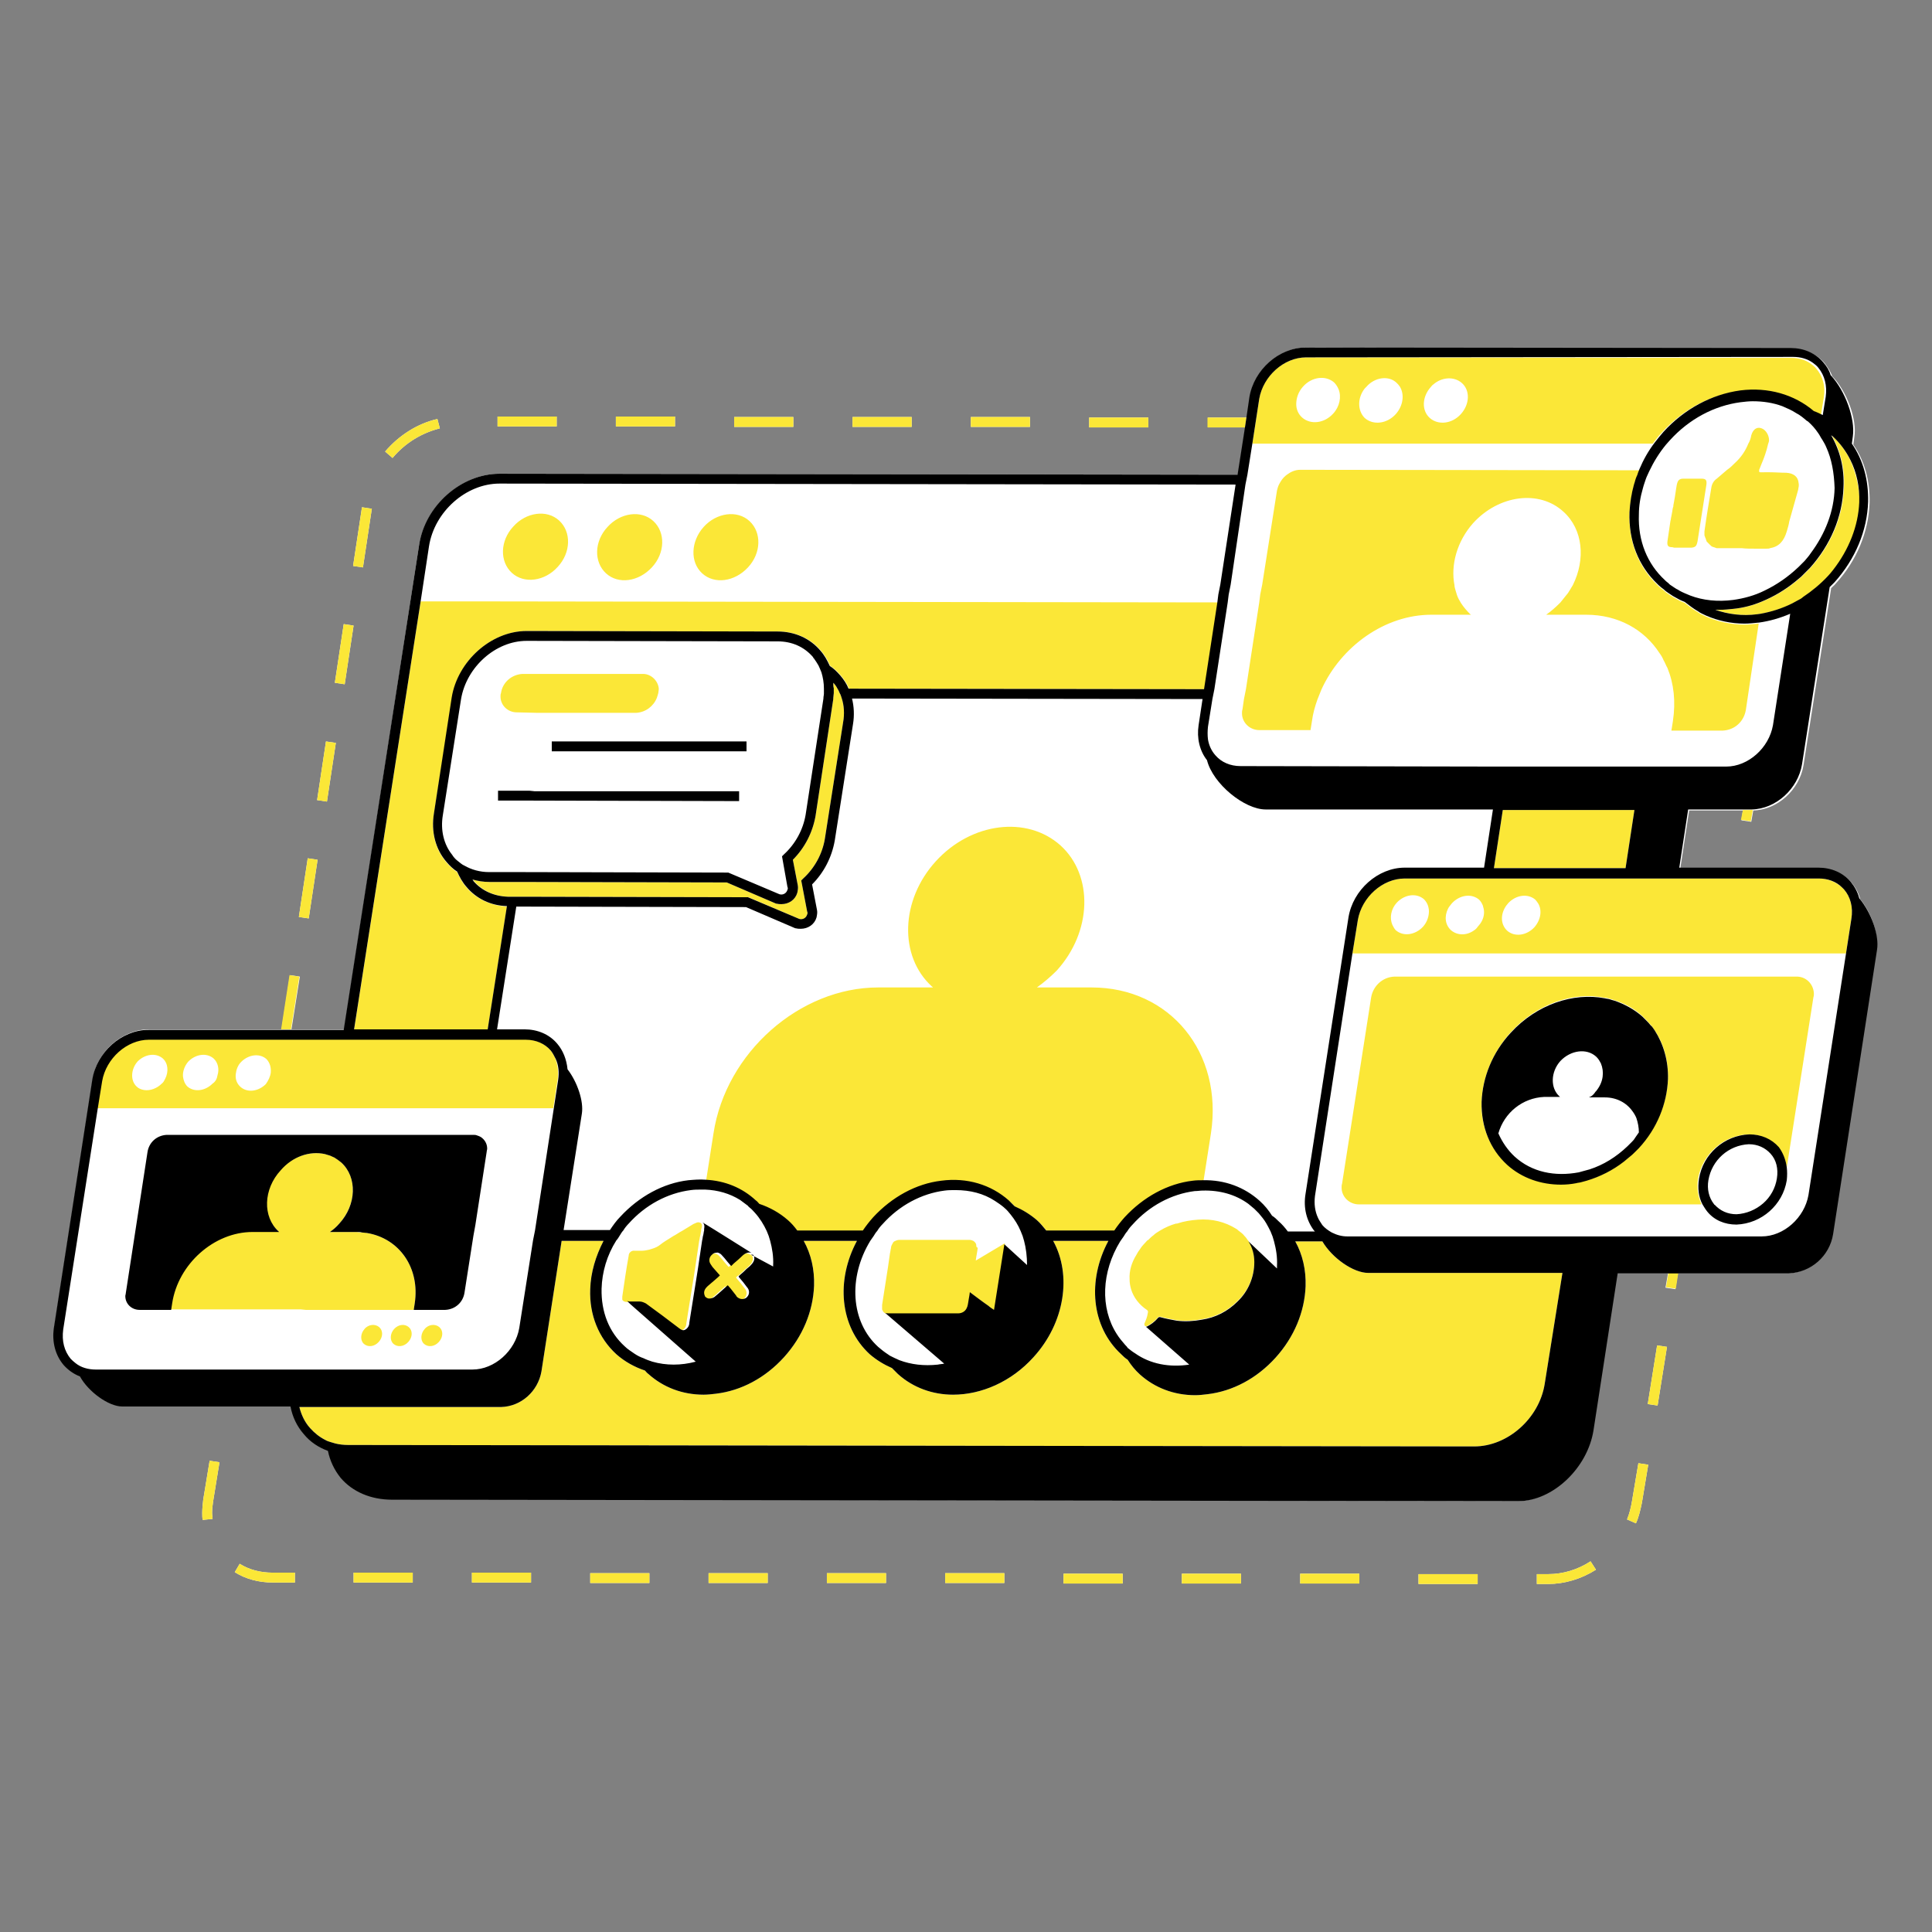
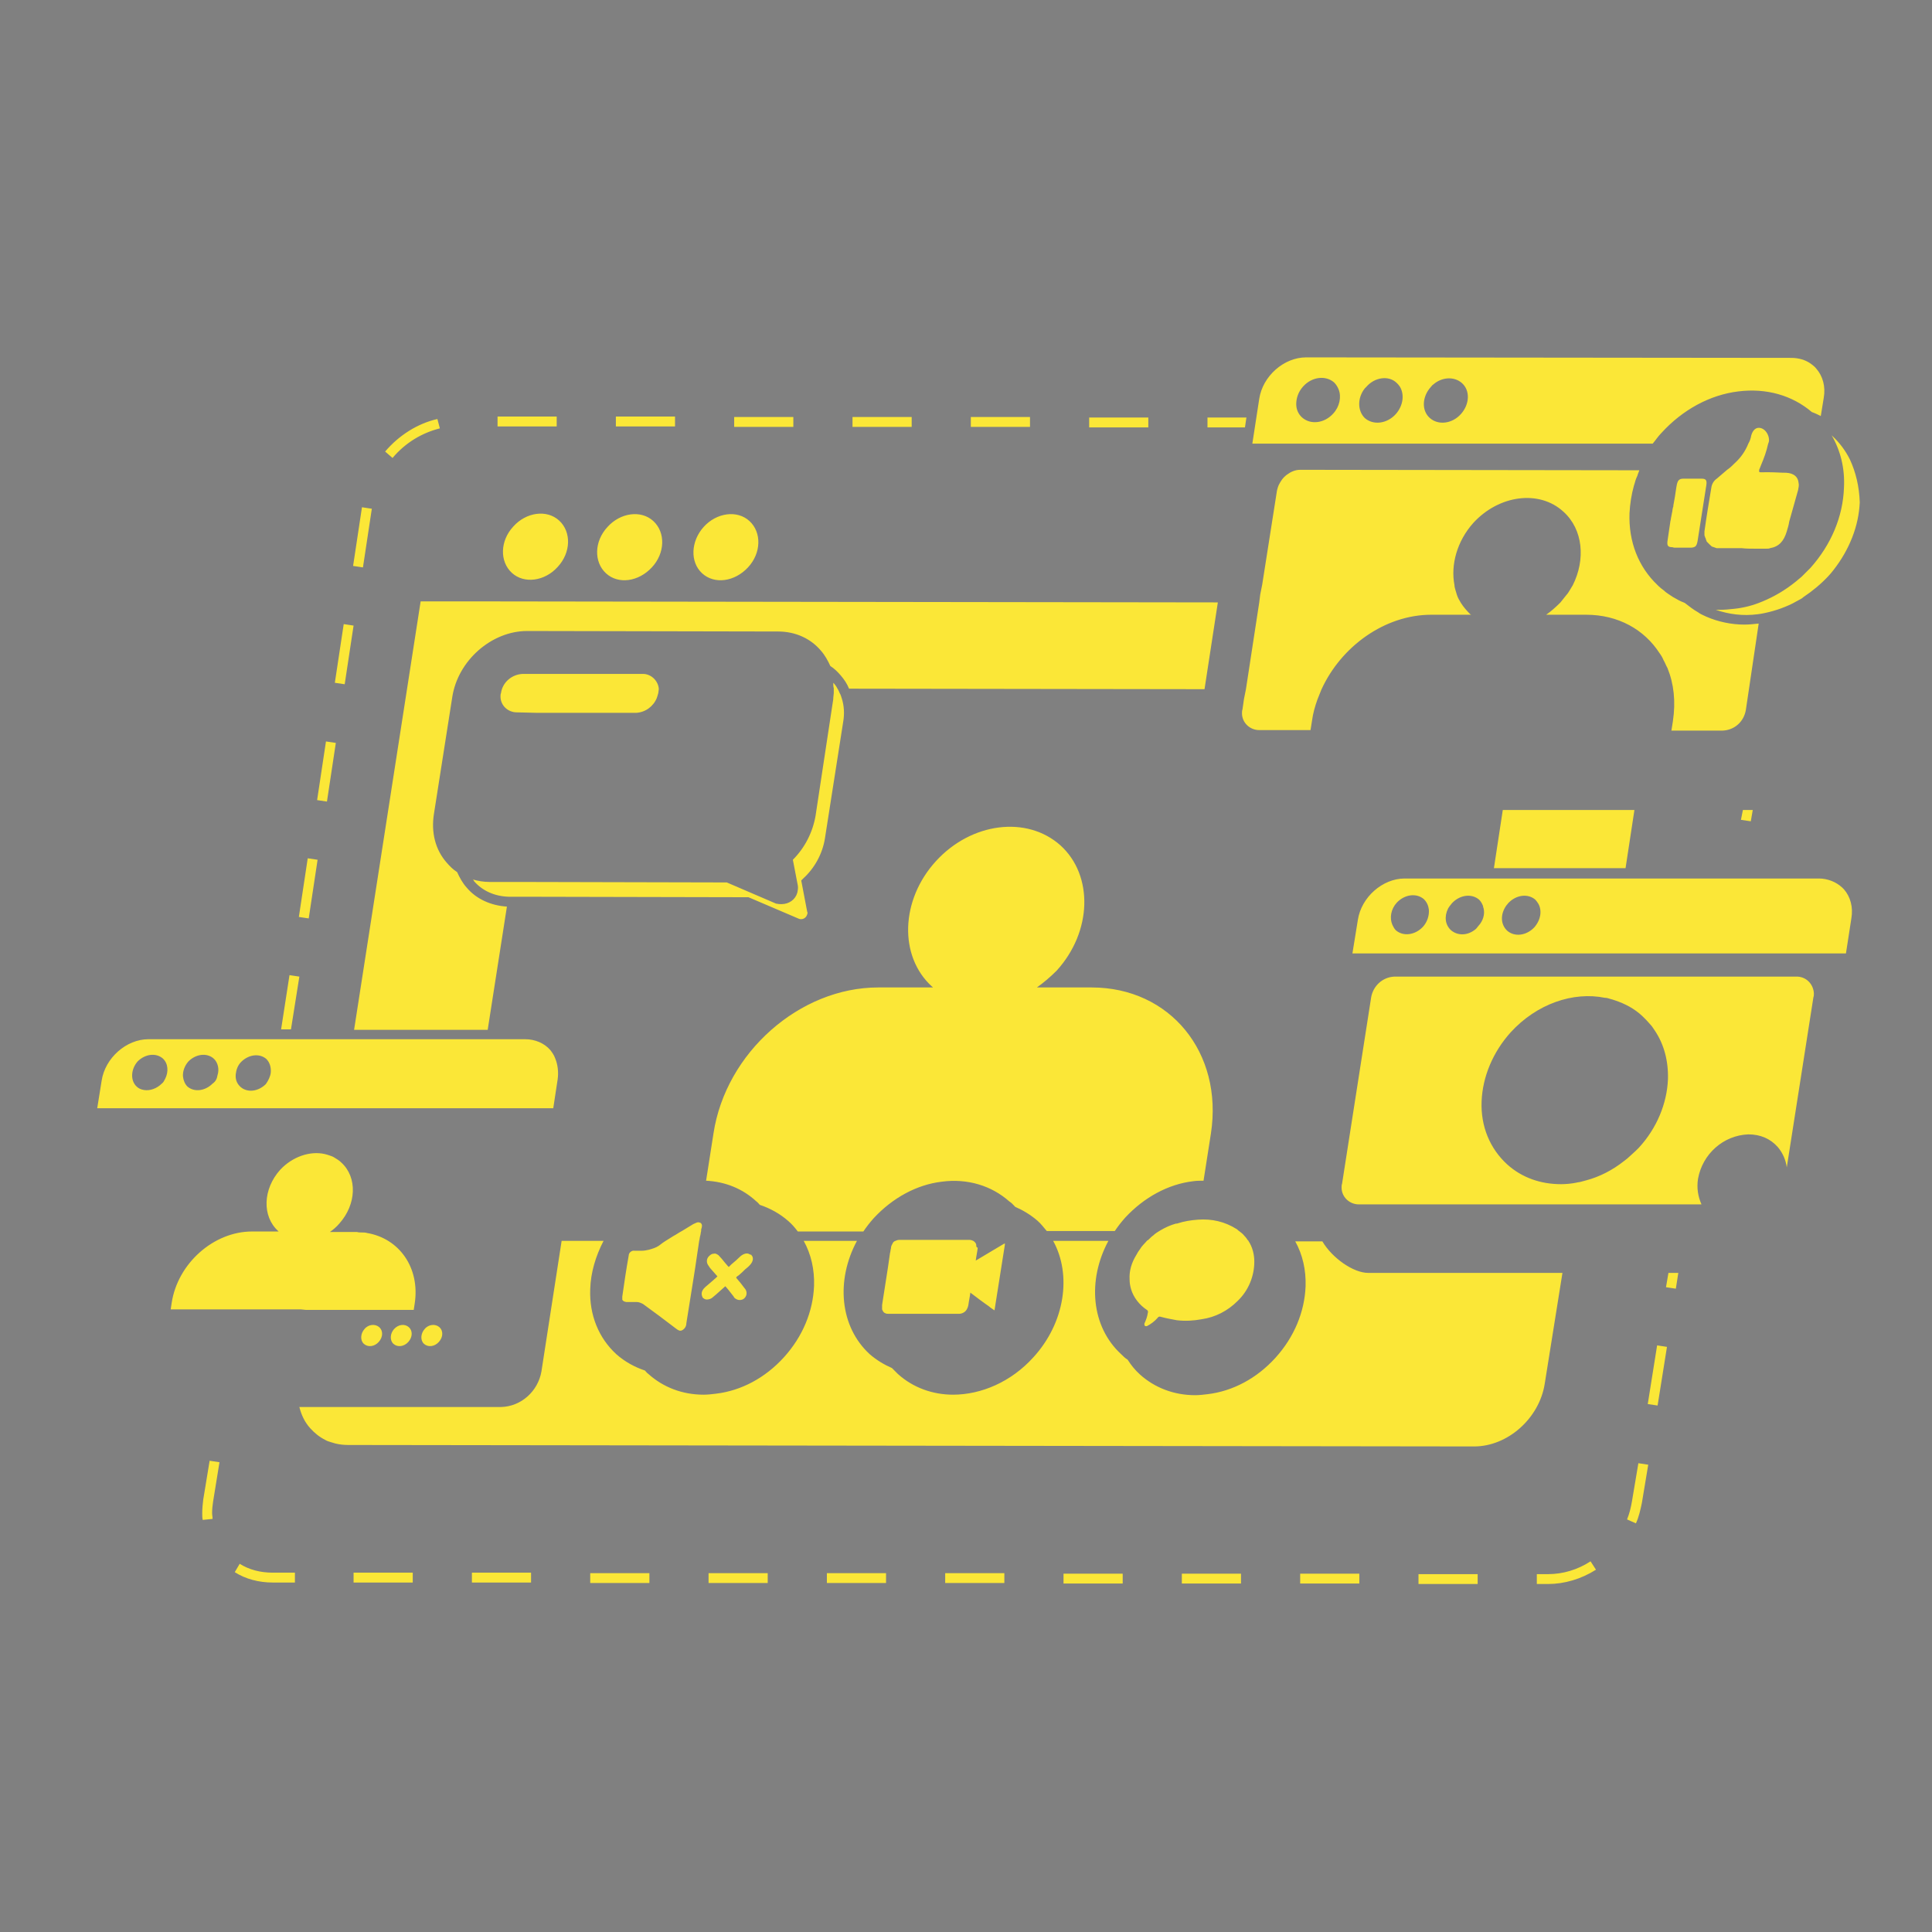
<svg xmlns="http://www.w3.org/2000/svg" width="500" zoomAndPan="magnify" viewBox="0 0 375 375" height="500" preserveAspectRatio="xMidYMid meet" version="1.2">
  <rect x="0" y="0" width="375" height="375" fill="#808080" stroke="none" />
  <defs>
    <clipPath id="02f3077566">
-       <path d="M 10.062 67.488 L 364.812 67.488 L 364.812 307.453 L 10.062 307.453 Z M 10.062 67.488 " />
-     </clipPath>
+       </clipPath>
    <clipPath id="0f570d71fb">
      <path d="M 18 69 L 361 69 L 361 307.453 L 18 307.453 Z M 18 69 " />
    </clipPath>
    <clipPath id="e0f3ca093b">
-       <path d="M 10.062 67.488 L 364.812 67.488 L 364.812 292 L 10.062 292 Z M 10.062 67.488 " />
-     </clipPath>
+       </clipPath>
  </defs>
  <g id="70a74b4c38">
    <g clip-rule="nonzero" clip-path="url(#02f3077566)">
      <path style=" stroke:none;fill-rule:nonzero;fill:#ffffff;fill-opacity:1;" d="M 108.055 82.766 L 96.574 82.766 L 96.574 80.852 L 108.055 80.852 Z M 153.988 80.945 L 142.504 80.945 L 142.504 82.859 L 153.988 82.859 Z M 65.184 144.199 L 63.27 143.914 L 61.551 155.301 L 63.461 155.586 Z M 131.023 80.852 L 119.539 80.852 L 119.539 82.766 L 131.023 82.766 Z M 68.629 121.426 L 66.715 121.137 L 64.992 132.527 L 66.906 132.812 Z M 61.645 166.879 L 59.73 166.594 L 58.008 177.98 L 59.922 178.266 Z M 176.957 80.945 L 165.473 80.945 L 165.473 82.859 L 176.957 82.859 Z M 85.375 83.148 L 84.898 81.328 C 81.07 82.191 77.434 84.488 74.754 87.645 L 76.191 88.891 C 78.68 85.922 81.93 84.008 85.375 83.148 Z M 199.922 80.945 L 188.438 80.945 L 188.438 82.859 L 199.922 82.859 Z M 222.887 81.043 L 211.406 81.043 L 211.406 82.957 L 222.887 82.957 Z M 72.172 98.746 L 70.258 98.457 L 68.535 109.848 L 70.449 110.133 Z M 183.461 307.262 L 194.945 307.262 L 194.945 305.348 L 183.461 305.348 Z M 46.523 303.531 L 45.566 305.156 C 47.672 306.496 50.258 307.168 52.938 307.168 L 57.242 307.168 L 57.242 305.254 L 52.938 305.254 C 50.543 305.254 48.344 304.68 46.523 303.531 Z M 39.445 291.09 C 39.348 291.953 39.254 292.812 39.254 293.672 C 39.254 294.152 39.254 294.629 39.348 295.012 L 41.262 294.82 C 41.262 294.438 41.168 294.055 41.168 293.672 C 41.168 292.91 41.262 292.145 41.359 291.473 L 42.602 283.816 L 40.688 283.531 Z M 319.828 272.527 L 321.738 272.812 L 323.559 261.426 L 321.645 261.137 Z M 160.496 307.262 L 171.98 307.262 L 171.98 305.348 L 160.496 305.348 Z M 68.629 307.168 L 80.113 307.168 L 80.113 305.254 L 68.629 305.254 Z M 91.598 307.168 L 103.078 307.168 L 103.078 305.254 L 91.598 305.254 Z M 114.562 307.262 L 126.047 307.262 L 126.047 305.348 L 114.562 305.348 Z M 137.531 307.262 L 149.012 307.262 L 149.012 305.348 L 137.531 305.348 Z M 252.363 307.359 L 263.844 307.359 L 263.844 305.445 L 252.363 305.445 Z M 206.43 307.359 L 217.914 307.359 L 217.914 305.445 L 206.43 305.445 Z M 229.395 307.359 L 240.879 307.359 L 240.879 305.445 L 229.395 305.445 Z M 300.496 305.539 L 298.297 305.539 L 298.297 307.453 L 300.496 307.453 C 303.652 307.453 306.906 306.496 309.777 304.68 L 308.727 303.051 C 306.238 304.68 303.367 305.539 300.496 305.539 Z M 275.328 307.453 L 286.812 307.453 L 286.812 305.539 L 275.328 305.539 Z M 316.766 291.379 C 316.574 292.527 316.285 293.77 315.809 294.918 L 317.531 295.684 C 318.105 294.438 318.391 293.098 318.68 291.762 L 319.922 284.297 L 318.008 284.008 Z M 361.07 174.535 C 360.785 173.387 360.211 172.336 359.445 171.379 C 357.914 169.559 355.617 168.602 353.129 168.602 L 326.141 168.602 L 327.863 157.309 L 338.297 157.309 L 338.008 159.223 L 339.922 159.512 L 340.305 157.309 C 344.992 157.215 349.301 153.289 350.066 148.508 L 355.426 114.152 C 355.711 113.863 356.094 113.578 356.383 113.195 C 360.402 108.793 362.695 103.242 362.887 97.598 C 362.984 93.387 361.93 89.465 359.73 86.305 L 359.922 84.871 C 360.496 81.426 358.488 75.969 355.617 73.004 C 355.328 72.145 354.754 71.281 354.18 70.516 C 352.648 68.699 350.352 67.742 347.863 67.742 L 253.512 67.453 C 248.344 67.453 243.367 71.762 242.602 77.117 L 242.027 81.043 L 234.469 81.043 L 234.469 82.957 L 241.738 82.957 L 240.305 92.145 L 96.957 91.953 C 89.586 91.953 82.602 98.172 81.359 105.73 L 66.812 199.797 L 56.574 199.797 L 58.199 189.559 L 56.285 189.273 L 54.66 199.797 L 28.918 199.797 C 23.75 199.797 18.773 204.105 18.008 209.465 L 10.543 257.691 C 10.16 260.371 10.832 262.957 12.457 264.871 C 13.32 265.922 14.371 266.594 15.617 267.07 C 17.242 270.133 21.168 272.91 23.844 272.91 L 56.477 272.91 C 56.859 274.918 57.723 276.734 59.062 278.266 C 60.305 279.703 61.93 280.852 63.75 281.52 C 64.133 283.531 64.992 285.254 66.238 286.785 C 68.535 289.465 72.074 290.996 76.191 290.996 L 294.469 291.379 C 301.07 291.379 307.961 284.965 309.109 277.598 L 313.797 247.168 L 323.75 247.168 L 323.27 249.941 L 325.184 250.23 L 325.664 247.168 L 347.004 247.168 C 351.309 246.977 354.945 243.816 355.617 239.512 L 364.133 184.391 C 364.801 181.617 363.27 177.215 361.07 174.535 Z M 361.07 174.535 " />
    </g>
    <g clip-rule="nonzero" clip-path="url(#0f570d71fb)">
      <path style=" stroke:none;fill-rule:nonzero;fill:#fbe737;fill-opacity:1;" d="M 81.645 116.734 L 96.383 116.734 L 236.383 116.926 L 233.797 133.77 L 164.801 133.672 C 164.418 132.719 163.844 131.855 163.176 131.09 C 162.602 130.422 161.93 129.75 161.168 129.273 C 160.688 128.219 160.113 127.168 159.348 126.305 C 157.34 123.914 154.371 122.574 151.023 122.574 L 102.312 122.477 C 95.426 122.477 88.82 128.219 87.77 135.395 L 84.227 157.98 C 83.652 161.617 84.516 164.965 86.715 167.453 C 87.289 168.125 87.961 168.793 88.727 169.273 C 89.203 170.324 89.777 171.379 90.543 172.238 C 92.457 174.535 95.328 175.777 98.391 175.969 L 94.66 199.895 L 68.727 199.895 Z M 289.969 168.508 L 315.52 168.508 L 317.242 157.215 L 291.691 157.215 Z M 303.27 247.07 L 265.566 247.07 C 262.695 247.07 258.582 244.199 256.668 240.945 L 251.406 240.945 C 252.84 243.531 253.512 246.496 253.414 249.656 C 253.223 254.629 251.215 259.512 247.578 263.531 C 243.941 267.551 239.254 270.039 234.371 270.613 C 233.605 270.707 232.746 270.805 231.98 270.805 C 227.863 270.805 224.133 269.367 221.262 266.785 C 220.305 265.922 219.539 264.965 218.871 263.914 C 218.391 263.625 218.008 263.242 217.625 262.859 C 211.789 257.5 211.023 248.508 215.137 240.852 L 204.418 240.852 C 208.055 247.453 206.715 256.734 200.594 263.434 C 196.285 268.219 190.449 270.707 184.992 270.707 C 181.07 270.707 177.242 269.367 174.277 266.688 C 173.895 266.305 173.512 265.922 173.129 265.539 C 171.598 264.871 170.16 264.008 168.82 262.859 C 162.984 257.5 162.219 248.508 166.332 240.852 L 156 240.852 C 157.434 243.434 158.105 246.402 158.008 249.559 C 157.816 254.535 155.809 259.414 152.172 263.434 C 148.535 267.453 143.844 269.941 138.965 270.516 C 138.199 270.613 137.34 270.707 136.574 270.707 C 132.457 270.707 128.727 269.273 125.855 266.688 C 125.566 266.496 125.375 266.211 125.184 266.02 C 123.176 265.348 121.262 264.297 119.637 262.859 C 116.191 259.703 114.371 255.203 114.562 250.23 C 114.66 246.977 115.617 243.816 117.148 240.852 L 109.012 240.852 L 105.09 266.211 C 104.418 270.039 101.168 273.004 97.242 273.102 L 58.105 273.102 C 58.488 274.629 59.156 276.066 60.211 277.215 C 61.07 278.172 62.027 278.938 63.176 279.512 C 63.461 279.703 63.844 279.797 64.133 279.895 C 64.418 279.988 64.801 280.086 65.09 280.18 C 65.855 280.371 66.715 280.469 67.578 280.469 L 286.141 280.754 C 292.648 280.754 298.773 275.301 299.828 268.602 Z M 99.637 102.191 C 97.051 104.965 96.957 108.984 99.348 111.188 C 101.738 113.387 105.758 112.812 108.246 110.039 C 110.832 107.262 110.926 103.242 108.535 101.043 C 106.141 98.84 102.121 99.414 99.637 102.191 Z M 126.523 110.133 C 129.109 107.359 129.203 103.34 126.812 101.137 C 124.418 98.938 120.402 99.512 117.914 102.285 C 115.328 105.062 115.234 109.082 117.625 111.281 C 120.02 113.48 123.941 112.91 126.523 110.133 Z M 145.184 110.133 C 147.77 107.359 147.863 103.34 145.473 101.137 C 143.078 98.938 139.062 99.512 136.574 102.285 C 134.086 105.062 133.895 109.082 136.285 111.281 C 138.68 113.48 142.602 112.91 145.184 110.133 Z M 197.051 234.246 C 198.582 234.918 200.02 235.777 201.359 236.926 C 202.027 237.5 202.602 238.266 203.176 238.938 L 216.383 238.938 C 216.957 238.074 217.625 237.215 218.391 236.352 C 222.027 232.43 226.715 229.848 231.598 229.273 C 232.266 229.176 232.938 229.176 233.605 229.176 L 235.043 219.988 C 237.434 204.297 227.098 191.664 211.883 191.664 L 201.262 191.664 C 202.602 190.707 203.844 189.656 205.09 188.41 C 211.98 180.852 212.266 169.941 205.855 164.105 C 199.348 158.266 188.535 159.605 181.645 167.168 C 174.754 174.727 174.469 185.637 180.879 191.473 C 180.977 191.57 181.07 191.57 181.07 191.664 L 170.449 191.664 C 155.234 191.664 140.879 204.297 138.488 219.988 L 137.051 229.176 C 140.785 229.367 144.133 230.707 146.812 233.195 C 147.098 233.387 147.289 233.672 147.48 233.863 C 149.492 234.535 151.406 235.586 153.031 237.023 C 153.703 237.598 154.277 238.266 154.852 239.031 L 167.578 239.031 C 168.152 238.172 168.82 237.309 169.586 236.449 C 173.223 232.527 177.914 229.941 182.793 229.367 C 187.77 228.699 192.457 230.133 195.902 233.195 C 196.383 233.48 196.668 233.863 197.051 234.246 Z M 189.492 241.711 C 189.492 241.328 189.203 241.043 188.918 240.852 C 188.727 240.754 188.438 240.66 188.152 240.66 C 187.004 240.66 185.855 240.66 184.707 240.66 C 182.219 240.66 179.73 240.66 177.242 240.66 C 176.766 240.66 176.383 240.66 175.902 240.66 C 175.52 240.66 175.043 240.66 174.66 240.66 C 174.66 240.66 174.562 240.66 174.562 240.66 C 174.277 240.66 173.988 240.754 173.797 240.852 C 173.512 240.945 173.32 241.137 173.223 241.426 C 173.031 241.711 172.938 242 172.938 242.285 C 172.84 242.574 172.84 242.957 172.746 243.242 C 172.648 244.105 172.457 245.062 172.363 245.922 C 171.98 248.41 171.598 250.805 171.215 253.289 C 171.215 253.578 171.215 253.863 171.215 254.055 C 171.215 254.152 171.215 254.246 171.309 254.344 C 171.406 254.629 171.598 254.82 171.883 254.918 C 172.074 255.012 172.266 255.012 172.555 255.012 C 174.754 255.012 177.051 255.012 179.254 255.012 C 181.547 255.012 183.844 255.012 186.141 255.012 C 186.43 255.012 186.812 254.918 187.098 254.727 C 187.578 254.438 187.863 253.863 187.961 253.293 C 188.055 252.527 188.246 251.762 188.344 250.898 C 189.492 251.762 190.734 252.719 191.98 253.578 C 192.266 253.863 192.648 254.055 193.031 254.344 L 195.043 241.617 L 195.043 241.328 C 194.945 241.426 194.852 241.426 194.852 241.426 C 193.031 242.477 191.215 243.625 189.395 244.68 C 189.492 243.816 189.684 243.051 189.777 242.191 C 189.492 242.094 189.492 241.902 189.492 241.711 Z M 135.902 237.309 C 135.902 237.309 135.809 237.309 135.809 237.309 C 135.426 237.117 135.043 237.406 134.562 237.598 C 133.797 238.074 133.129 238.457 132.363 238.938 C 131.789 239.223 131.309 239.605 130.734 239.895 C 130.258 240.18 129.684 240.562 129.203 240.852 C 129.012 240.945 128.82 241.137 128.629 241.234 C 128.344 241.426 128.152 241.617 127.863 241.809 C 127.289 242.191 126.621 242.383 125.949 242.574 C 125.473 242.668 125.09 242.766 124.609 242.766 C 124.133 242.766 123.75 242.766 123.27 242.766 C 123.27 242.766 123.176 242.766 123.176 242.766 C 122.602 242.668 122.027 243.148 122.027 243.723 C 121.547 246.402 121.168 248.984 120.785 251.664 C 120.785 251.855 120.785 252.047 120.785 252.145 C 120.785 252.145 120.785 252.238 120.785 252.238 C 120.785 252.336 120.879 252.336 120.879 252.43 C 120.977 252.527 121.07 252.527 121.168 252.621 C 121.262 252.621 121.453 252.719 121.547 252.719 C 121.645 252.719 121.738 252.719 121.738 252.719 C 122.027 252.719 122.41 252.719 122.695 252.719 C 122.984 252.719 123.27 252.719 123.559 252.719 C 124.035 252.719 124.418 252.91 124.801 253.098 C 126.906 254.629 129.109 256.258 131.215 257.883 C 131.598 258.172 131.98 258.457 132.457 258.172 C 132.938 257.883 133.223 257.406 133.223 256.832 C 133.703 253.863 134.18 250.805 134.66 247.836 C 135.043 245.539 135.328 243.242 135.711 240.852 C 135.809 240.562 135.809 240.18 135.902 239.895 C 136 239.605 136 239.223 136.094 238.938 C 136.094 238.84 136.094 238.746 136.094 238.648 C 136.285 238.074 136.383 237.598 135.902 237.309 Z M 143.367 247.551 C 143.844 247.168 144.227 246.785 144.609 246.402 L 145.184 245.922 C 145.281 245.828 145.375 245.73 145.473 245.637 C 146.332 244.773 146.238 244.008 145.855 243.625 C 145.855 243.531 145.758 243.531 145.664 243.531 C 145.566 243.531 145.566 243.434 145.473 243.434 C 144.992 243.148 144.324 243.34 143.75 243.816 C 143.176 244.391 142.602 244.871 141.93 245.445 L 141.453 245.922 C 141.359 245.828 141.359 245.828 141.262 245.73 L 140.688 245.062 C 140.305 244.582 139.922 244.105 139.539 243.723 C 139.539 243.723 139.445 243.625 139.445 243.625 C 139.156 243.434 138.871 243.242 138.582 243.34 C 138.297 243.34 138.008 243.434 137.723 243.723 C 137.148 244.199 137.051 244.965 137.434 245.539 C 137.531 245.73 137.723 245.922 137.816 246.113 L 139.254 247.742 C 139.156 247.836 139.062 247.934 138.965 248.027 L 138.199 248.699 C 137.723 249.082 137.34 249.465 136.859 249.848 C 135.809 250.805 136.285 251.57 136.383 251.855 C 136.574 252.047 136.859 252.238 137.148 252.238 C 137.531 252.238 138.008 252.145 138.391 251.762 C 138.582 251.57 138.773 251.473 138.965 251.281 L 140.785 249.656 L 141.359 250.324 C 141.742 250.805 142.121 251.281 142.41 251.664 C 142.41 251.762 142.504 251.762 142.504 251.855 C 142.793 252.145 143.176 252.336 143.559 252.336 C 143.844 252.336 144.227 252.238 144.418 252.047 C 144.418 252.047 144.516 251.953 144.516 251.953 C 145.09 251.379 144.992 250.516 144.516 250.039 C 144.035 249.367 143.559 248.793 142.984 248.125 C 142.887 248.027 142.887 247.934 142.887 247.934 C 143.078 247.742 143.176 247.645 143.367 247.551 Z M 247.961 86.113 L 243.078 86.113 L 244.418 77.406 C 245.09 73.004 249.203 69.367 253.512 69.367 L 347.672 69.465 C 349.109 69.465 350.449 69.848 351.5 70.613 C 351.883 70.898 352.266 71.188 352.555 71.57 C 353.797 73.004 354.371 75.012 353.988 77.215 L 353.414 80.754 C 352.84 80.469 352.266 80.18 351.691 79.988 C 347.863 76.734 342.887 75.301 337.434 75.969 C 331.883 76.641 326.621 79.512 322.504 84.008 C 321.836 84.68 321.355 85.445 320.785 86.113 Z M 278.199 74.629 C 278.008 74.727 277.914 74.918 277.723 75.109 C 276 77.023 275.902 79.703 277.531 81.137 C 279.156 82.574 281.836 82.285 283.559 80.371 C 285.281 78.457 285.375 75.777 283.75 74.344 C 282.219 73.004 279.828 73.195 278.199 74.629 Z M 264.898 75.395 C 263.461 77.215 263.461 79.703 264.898 81.137 C 266.523 82.574 269.203 82.285 270.926 80.371 C 272.363 78.746 272.648 76.543 271.691 75.012 C 271.5 74.727 271.309 74.535 271.117 74.344 C 269.586 72.812 266.812 73.195 265.184 75.109 C 265.09 75.203 264.992 75.301 264.898 75.395 Z M 251.598 78.457 C 251.598 79.414 251.98 80.371 252.746 81.043 C 254.371 82.477 257.051 82.191 258.773 80.277 C 260.02 78.938 260.402 77.023 259.828 75.586 C 259.637 75.109 259.348 74.629 258.965 74.246 C 257.34 72.812 254.66 73.102 252.938 75.012 C 251.98 76.066 251.598 77.309 251.598 78.457 Z M 341.262 121.043 C 340.402 121.137 339.445 121.234 338.582 121.234 C 336 121.234 333.414 120.66 331.215 119.703 C 330.641 119.414 330.066 119.223 329.586 118.84 C 328.727 118.363 327.863 117.691 327.004 117.023 C 326.523 116.832 326.047 116.641 325.566 116.352 C 325.281 116.16 324.992 116.066 324.707 115.875 C 324.418 115.684 324.133 115.492 323.844 115.301 C 323.559 115.109 323.27 114.918 322.984 114.629 C 322.602 114.344 322.219 114.055 321.93 113.77 C 321.836 113.672 321.738 113.578 321.738 113.578 C 318.008 110.039 316.094 105.156 316.285 99.605 C 316.383 97.789 316.668 95.969 317.148 94.246 C 317.242 93.961 317.34 93.672 317.434 93.289 C 317.531 93.004 317.625 92.719 317.816 92.336 C 317.914 91.953 318.105 91.57 318.199 91.281 L 252.363 91.188 C 251.406 91.188 250.543 91.57 249.777 92.145 C 249.395 92.43 249.109 92.719 248.82 93.102 C 248.629 93.387 248.438 93.672 248.246 94.055 C 248.055 94.438 247.961 94.82 247.863 95.203 L 244.992 113.48 L 244.609 115.395 L 244.418 116.926 L 241.836 133.77 L 241.453 135.684 L 241.164 137.691 C 241.07 137.98 241.07 138.172 241.07 138.457 C 241.07 140.277 242.602 141.711 244.418 141.711 L 254.371 141.711 L 254.66 139.895 C 254.852 138.457 255.234 137.117 255.711 135.777 C 255.809 135.492 256 135.109 256.094 134.82 C 256.191 134.535 256.383 134.152 256.477 133.863 C 260.305 125.445 268.82 119.32 277.816 119.32 L 285.566 119.32 C 285.473 119.32 285.473 119.223 285.375 119.223 C 284.707 118.555 284.035 117.789 283.559 117.023 C 283.27 116.543 282.984 116.066 282.793 115.492 C 282.695 115.203 282.602 114.82 282.504 114.535 C 282.41 114.246 282.312 113.863 282.312 113.578 C 281.547 109.656 282.793 105.062 285.949 101.52 C 290.926 96.066 298.773 95.012 303.461 99.32 C 307.289 102.766 307.77 108.602 305.281 113.578 C 305.09 113.863 304.898 114.246 304.707 114.535 C 304.516 114.82 304.324 115.203 304.035 115.492 C 303.652 115.969 303.27 116.449 302.887 116.926 C 302.887 116.926 302.887 116.926 302.793 117.023 C 301.93 117.883 301.07 118.648 300.113 119.32 L 307.863 119.32 C 314.086 119.32 319.156 122.191 322.121 126.785 C 322.41 127.168 322.695 127.645 322.887 128.125 C 323.176 128.602 323.367 129.176 323.652 129.656 C 324.898 132.719 325.281 136.16 324.707 139.988 L 324.418 141.809 L 334.371 141.809 C 336.668 141.711 338.488 140.086 338.871 137.789 L 341.359 121.043 C 341.262 121.043 341.262 121.043 341.262 121.043 Z M 357.914 172.621 C 359.156 174.055 359.73 176.066 359.348 178.266 L 358.297 185.062 L 262.504 185.062 L 263.559 178.555 C 264.227 174.152 268.344 170.516 272.648 170.516 L 353.031 170.516 C 354.754 170.516 356.383 171.188 357.531 172.238 C 357.625 172.336 357.816 172.527 357.914 172.621 Z M 277.34 176.543 C 277.242 175.777 276.957 175.109 276.383 174.535 C 274.945 173.289 272.648 173.578 271.117 175.203 C 269.969 176.449 269.684 178.172 270.258 179.512 C 270.449 179.895 270.641 180.277 270.926 180.562 C 272.363 181.809 274.66 181.52 276.191 179.895 C 277.051 178.938 277.434 177.691 277.34 176.543 Z M 287.863 175.969 C 287.863 175.969 287.863 175.875 287.863 175.875 C 287.672 175.395 287.48 175.012 287.098 174.629 C 285.664 173.387 283.367 173.672 281.836 175.301 C 281.551 175.684 281.262 175.969 281.07 176.352 C 280.305 177.883 280.496 179.512 281.645 180.562 C 282.887 181.617 284.707 181.617 286.141 180.562 C 286.43 180.371 286.621 180.18 286.812 179.895 C 287.004 179.703 287.098 179.512 287.289 179.32 C 288.055 178.266 288.246 177.023 287.863 175.969 Z M 298.582 175.395 C 298.391 175.109 298.199 174.82 298.008 174.629 C 296.574 173.387 294.277 173.672 292.746 175.301 C 292.648 175.395 292.555 175.586 292.363 175.777 C 291.215 177.406 291.215 179.414 292.555 180.66 C 293.988 181.902 296.285 181.617 297.816 179.988 C 299.062 178.555 299.348 176.734 298.582 175.395 Z M 352.074 192.812 C 352.074 193.102 352.074 193.289 351.98 193.578 L 346.812 226.594 C 346.621 225.156 346.047 223.816 345.09 222.668 C 343.652 221.043 341.738 220.18 339.348 220.18 C 334.469 220.371 330.449 224.008 329.586 228.793 C 329.301 230.613 329.586 232.238 330.258 233.77 L 263.75 233.77 C 261.93 233.77 260.402 232.336 260.402 230.516 C 260.402 230.23 260.402 230.039 260.496 229.75 L 266.141 193.578 C 266.523 191.379 268.344 189.656 270.641 189.559 L 348.535 189.559 C 350.543 189.465 351.98 190.996 352.074 192.812 Z M 323.75 209.465 C 323.844 205.922 322.984 202.668 321.168 199.988 C 320.879 199.605 320.688 199.223 320.402 198.938 C 320.113 198.648 319.828 198.266 319.539 197.98 C 319.254 197.691 319.062 197.5 318.773 197.215 C 317.242 195.777 315.426 194.82 313.414 194.152 C 313.129 194.055 312.84 193.961 312.457 193.863 C 312.172 193.77 311.883 193.672 311.5 193.672 C 305.375 192.43 298.297 194.82 293.223 200.371 C 289.777 204.199 287.77 208.984 287.578 213.77 C 287.387 218.648 289.203 222.957 292.555 226.02 C 295.426 228.602 299.062 229.848 302.984 229.848 C 303.941 229.848 304.992 229.75 305.949 229.559 C 306.238 229.465 306.621 229.465 306.906 229.367 C 307.289 229.273 307.578 229.176 307.961 229.082 C 310.449 228.41 312.938 227.168 315.234 225.348 C 315.617 225.062 316 224.773 316.383 224.391 C 316.766 224.008 317.148 223.723 317.531 223.34 C 317.723 223.148 317.914 222.957 318.105 222.766 C 321.547 219.031 323.559 214.246 323.75 209.465 Z M 64.418 215.109 L 18.871 215.109 L 19.73 209.75 C 20.402 205.348 24.516 201.711 28.82 201.711 L 101.93 201.711 C 103.844 201.711 105.664 202.477 106.812 203.816 C 107.195 204.297 107.578 204.871 107.77 205.445 C 108.246 206.594 108.438 208.027 108.246 209.465 L 107.387 215.109 Z M 32.074 209.367 C 32.746 208.027 32.648 206.402 31.598 205.445 C 30.258 204.297 28.152 204.582 26.715 206.02 C 25.375 207.551 25.281 209.75 26.523 210.898 C 26.906 211.281 27.387 211.473 27.961 211.57 C 29.109 211.762 30.449 211.281 31.406 210.324 C 31.691 210.133 31.883 209.75 32.074 209.367 Z M 42.219 208.699 C 42.602 207.551 42.312 206.211 41.453 205.445 C 40.113 204.297 38.008 204.582 36.574 206.02 C 35.809 206.879 35.426 208.027 35.52 208.984 C 35.617 209.75 35.902 210.422 36.383 210.898 C 37.723 212.047 39.828 211.762 41.262 210.324 C 41.836 209.941 42.121 209.367 42.219 208.699 Z M 52.555 208.219 C 52.648 207.168 52.363 206.211 51.691 205.539 C 50.352 204.391 48.246 204.68 46.812 206.113 C 46.141 206.785 45.855 207.645 45.758 208.508 C 45.664 209.465 45.949 210.324 46.715 210.996 C 48.055 212.145 50.16 211.855 51.598 210.422 C 52.074 209.75 52.457 208.984 52.555 208.219 Z M 70.734 257.98 C 69.969 258.84 69.875 260.18 70.641 260.852 C 71.406 261.52 72.648 261.426 73.512 260.469 C 74.371 259.512 74.371 258.266 73.605 257.598 C 72.84 256.926 71.5 257.023 70.734 257.98 Z M 76.477 257.98 C 75.711 258.84 75.617 260.18 76.383 260.852 C 77.148 261.52 78.391 261.426 79.254 260.469 C 80.113 259.512 80.113 258.266 79.348 257.598 C 78.582 256.926 77.34 257.023 76.477 257.98 Z M 82.41 257.98 C 81.645 258.84 81.551 260.18 82.312 260.852 C 83.078 261.52 84.324 261.426 85.184 260.469 C 86.047 259.512 86.047 258.266 85.281 257.598 C 84.516 256.926 83.176 257.023 82.41 257.98 Z M 59.348 254.246 L 80.305 254.246 L 80.496 253.004 C 81.547 246.113 77.531 240.371 71.215 239.32 C 70.926 239.223 70.543 239.223 70.258 239.223 C 69.969 239.223 69.586 239.223 69.301 239.129 C 69.301 239.129 69.203 239.129 69.203 239.129 L 64.035 239.129 C 64.707 238.648 65.281 238.172 65.855 237.5 C 69.203 233.77 69.395 228.508 66.238 225.637 C 65.855 225.254 65.375 224.965 64.898 224.68 C 64.609 224.488 64.324 224.391 64.035 224.297 C 63.75 224.199 63.461 224.105 63.078 224.008 C 60.211 223.34 56.766 224.488 54.371 227.07 C 51.023 230.805 50.832 236.066 53.988 238.938 C 53.988 238.938 54.086 239.031 54.086 239.031 L 48.918 239.031 C 41.453 239.031 34.469 245.254 33.32 252.91 L 33.129 254.152 L 58.391 254.152 Z M 155.137 178.363 C 155.809 178.555 156.477 178.172 156.668 177.5 C 156.766 177.309 156.766 177.117 156.668 176.926 L 155.52 170.898 L 155.902 170.516 C 158.105 168.508 159.637 165.73 160.113 162.766 L 163.652 140.18 C 163.941 138.555 163.844 136.926 163.367 135.492 C 163.27 135.203 163.176 134.82 162.984 134.535 C 162.887 134.246 162.695 133.863 162.504 133.578 C 162.312 133.195 162.027 132.812 161.738 132.527 C 161.738 132.91 161.738 133.289 161.836 133.578 C 161.836 133.863 161.836 134.246 161.836 134.535 C 161.836 134.82 161.738 135.203 161.738 135.492 C 161.738 135.586 161.738 135.586 161.738 135.684 L 158.297 158.363 C 157.723 161.617 156.191 164.582 153.895 166.879 L 154.852 171.855 C 154.945 172.336 154.852 172.812 154.754 173.289 C 154.371 174.629 153.129 175.492 151.691 175.492 C 151.406 175.492 151.117 175.492 150.734 175.395 L 150.641 175.395 L 141.07 171.281 L 101.07 171.188 L 95.043 171.188 C 93.895 171.188 92.746 170.996 91.789 170.707 C 91.883 170.805 91.98 170.898 91.98 170.996 C 93.605 172.91 96 173.961 98.68 174.055 C 98.773 174.055 98.773 174.055 98.871 174.055 L 100.594 174.055 L 145.281 174.152 Z M 104.324 138.363 L 123.461 138.363 C 125.281 138.266 126.812 137.117 127.48 135.492 C 127.578 135.203 127.672 134.918 127.77 134.535 C 127.77 134.344 127.863 134.055 127.863 133.863 C 127.863 133.77 127.863 133.672 127.863 133.578 C 127.672 132.047 126.332 130.805 124.801 130.805 L 101.453 130.805 C 99.348 130.898 97.531 132.43 97.242 134.535 C 97.148 134.727 97.148 135.012 97.148 135.203 C 97.148 136.926 98.582 138.266 100.305 138.266 Z M 222.219 257.309 C 222.219 257.406 222.312 257.406 222.41 257.406 C 222.504 257.406 222.504 257.406 222.602 257.406 C 223.367 257.023 224.133 256.449 224.707 255.777 C 224.801 255.586 225.09 255.492 225.281 255.586 C 226.332 255.875 227.387 256.066 228.438 256.258 C 230.066 256.449 231.691 256.352 233.223 256.066 C 235.902 255.684 238.297 254.438 240.211 252.527 C 242.312 250.516 243.461 247.742 243.461 244.871 C 243.461 243.434 243.078 242 242.312 240.852 C 242.312 240.852 242.312 240.754 242.219 240.754 C 242.027 240.469 241.836 240.18 241.547 239.895 C 241.262 239.512 240.879 239.223 240.496 238.938 C 240.305 238.84 240.211 238.648 240.02 238.555 C 237.723 237.117 235.234 236.543 232.555 236.734 C 231.215 236.832 229.875 237.023 228.438 237.5 C 228.344 237.5 228.344 237.5 228.246 237.5 C 227.195 237.789 226.141 238.266 225.184 238.84 C 224.707 239.129 224.227 239.414 223.844 239.797 C 223.559 239.988 223.27 240.277 222.984 240.562 C 222.887 240.66 222.793 240.754 222.695 240.754 C 222.219 241.328 221.645 241.809 221.262 242.477 C 220.977 242.859 220.785 243.148 220.594 243.531 C 219.637 245.062 219.156 246.688 219.254 248.316 C 219.254 248.984 219.348 249.559 219.539 250.23 C 220.02 251.855 221.168 253.293 222.602 254.246 C 222.793 254.344 222.887 254.629 222.793 254.82 C 222.695 255.586 222.41 256.258 222.121 256.926 C 222.121 257.117 222.121 257.215 222.219 257.309 Z M 359.062 89.176 C 358.199 87.453 357.051 85.922 355.711 84.68 C 355.617 84.582 355.617 84.582 355.52 84.488 C 357.242 87.453 358.105 90.898 357.914 94.629 C 357.723 100.277 355.426 105.73 351.406 110.23 C 351.215 110.422 351.023 110.613 350.832 110.805 C 350.449 111.188 350.066 111.57 349.684 111.953 C 349.301 112.238 348.918 112.621 348.535 112.91 C 346.523 114.535 344.418 115.777 342.121 116.734 C 340.305 117.5 338.488 117.98 336.574 118.172 C 335.711 118.266 334.754 118.363 333.895 118.363 C 333.605 118.363 333.32 118.363 333.031 118.363 C 335.52 119.223 338.297 119.605 341.168 119.223 C 341.359 119.223 341.645 119.129 341.836 119.129 C 343.941 118.746 346.047 118.074 347.961 117.117 C 348.344 116.926 348.629 116.734 349.012 116.543 C 349.395 116.352 349.777 116.16 350.066 115.875 C 351.789 114.727 353.414 113.387 354.852 111.855 C 355.234 111.473 355.52 111.09 355.902 110.613 C 358.965 106.688 360.785 102.094 360.977 97.5 C 360.879 94.438 360.211 91.664 359.062 89.176 Z M 340.496 106.496 C 341.262 106.496 342.121 106.496 342.887 106.496 C 343.176 106.496 343.367 106.496 343.559 106.402 C 345.281 106.113 346.238 105.062 346.812 103.148 C 347.004 102.477 347.195 101.902 347.289 101.234 C 347.863 99.223 348.438 97.117 349.012 95.109 C 349.109 94.629 349.203 94.152 349.109 93.77 C 349.012 92.527 348.152 91.855 346.715 91.762 C 345.664 91.762 344.516 91.664 343.461 91.664 C 343.176 91.664 342.793 91.664 342.504 91.664 C 341.738 91.664 341.359 91.762 341.453 91.379 C 341.453 91.281 341.453 91.281 341.453 91.188 C 341.547 90.996 341.645 90.707 341.836 90.23 C 342.41 88.891 342.887 87.551 343.176 86.211 C 343.27 85.922 343.367 85.73 343.367 85.445 C 343.367 84.68 342.984 83.816 342.312 83.34 C 341.262 82.668 340.305 83.148 339.922 84.488 C 339.828 85.062 339.637 85.637 339.348 86.113 C 338.773 87.551 337.914 88.793 336.766 89.848 C 336.285 90.324 335.809 90.805 335.234 91.188 C 334.562 91.762 333.895 92.336 333.223 92.91 C 332.648 93.289 332.266 93.961 332.172 94.629 C 331.691 97.5 331.215 100.371 330.832 103.148 C 330.832 103.242 330.832 103.242 330.832 103.34 C 330.832 103.434 330.832 103.434 330.832 103.531 C 330.832 103.625 330.832 103.723 330.832 103.816 C 330.832 103.914 330.832 104.008 330.926 104.105 C 330.926 104.199 330.926 104.297 331.023 104.391 C 331.023 104.488 331.117 104.582 331.117 104.68 C 331.117 104.773 331.215 104.871 331.215 104.965 C 331.215 105.062 331.309 105.156 331.406 105.254 C 331.5 105.348 331.5 105.348 331.598 105.445 C 331.691 105.539 331.691 105.539 331.789 105.637 C 331.883 105.73 331.883 105.73 331.98 105.828 C 332.074 105.922 332.172 105.922 332.172 106.02 C 332.266 106.113 332.363 106.113 332.363 106.113 C 332.457 106.113 332.555 106.211 332.648 106.211 C 332.746 106.211 332.84 106.305 332.938 106.305 C 333.031 106.305 333.129 106.402 333.223 106.402 C 333.32 106.402 333.32 106.402 333.414 106.402 C 333.512 106.402 333.512 106.402 333.605 106.402 C 335.137 106.402 336.574 106.402 338.105 106.402 C 338.871 106.496 339.73 106.496 340.496 106.496 Z M 325.09 106.305 C 325.375 106.305 325.758 106.305 326.047 106.305 C 326.332 106.305 326.715 106.305 327.004 106.305 C 327.387 106.305 327.77 106.305 328.152 106.305 C 328.535 106.305 328.918 106.211 329.109 106.02 C 329.301 105.828 329.395 105.539 329.492 105.062 C 330.066 101.426 330.641 97.691 331.215 94.055 C 331.309 93.195 331.117 92.91 330.258 92.91 C 329.109 92.91 327.961 92.91 326.715 92.91 C 326.332 92.91 326.047 93.004 325.855 93.195 C 325.664 93.387 325.566 93.672 325.473 94.055 C 325.281 95.012 325.184 96.066 324.992 97.023 C 324.898 97.406 324.898 97.691 324.801 98.074 C 324.801 98.266 324.801 98.363 324.707 98.555 C 324.609 98.938 324.609 99.32 324.516 99.605 C 324.516 99.797 324.418 99.988 324.418 100.18 C 324.324 100.469 324.324 100.852 324.227 101.137 C 324.035 102.477 323.844 103.816 323.652 105.062 C 323.559 105.922 323.75 106.211 324.609 106.211 C 324.898 106.305 324.992 106.305 325.09 106.305 Z M 108.055 80.852 L 96.574 80.852 L 96.574 82.766 L 108.055 82.766 Z M 153.988 80.945 L 142.504 80.945 L 142.504 82.859 L 153.988 82.859 Z M 65.184 144.199 L 63.27 143.914 L 61.551 155.301 L 63.461 155.586 Z M 131.023 80.852 L 119.539 80.852 L 119.539 82.766 L 131.023 82.766 Z M 241.93 81.043 L 234.371 81.043 L 234.371 82.957 L 241.645 82.957 Z M 68.629 121.426 L 66.715 121.137 L 64.992 132.527 L 66.906 132.812 Z M 61.645 166.879 L 59.73 166.594 L 58.008 177.98 L 59.922 178.266 Z M 58.105 189.559 L 56.191 189.273 L 54.562 199.797 L 56.477 199.797 Z M 176.957 80.945 L 165.473 80.945 L 165.473 82.859 L 176.957 82.859 Z M 85.375 83.148 L 84.898 81.328 C 81.07 82.191 77.434 84.488 74.754 87.645 L 76.191 88.891 C 78.68 85.922 81.93 84.008 85.375 83.148 Z M 199.922 80.945 L 188.438 80.945 L 188.438 82.859 L 199.922 82.859 Z M 222.887 81.043 L 211.406 81.043 L 211.406 82.957 L 222.887 82.957 Z M 72.172 98.746 L 70.258 98.457 L 68.535 109.848 L 70.449 110.133 Z M 183.461 307.262 L 194.945 307.262 L 194.945 305.348 L 183.461 305.348 Z M 337.914 159.129 L 339.828 159.414 L 340.211 157.215 C 340.113 157.215 340.02 157.215 339.922 157.215 L 338.297 157.215 Z M 46.523 303.531 L 45.566 305.156 C 47.672 306.496 50.258 307.168 52.938 307.168 L 57.242 307.168 L 57.242 305.254 L 52.938 305.254 C 50.543 305.254 48.344 304.68 46.523 303.531 Z M 39.445 291.09 C 39.348 291.953 39.254 292.812 39.254 293.672 C 39.254 294.152 39.254 294.629 39.348 295.012 L 41.262 294.82 C 41.262 294.438 41.168 294.055 41.168 293.672 C 41.168 292.91 41.262 292.145 41.359 291.473 L 42.602 283.816 L 40.688 283.531 Z M 319.828 272.527 L 321.738 272.812 L 323.559 261.426 L 321.645 261.137 Z M 160.496 307.262 L 171.98 307.262 L 171.98 305.348 L 160.496 305.348 Z M 68.629 307.168 L 80.113 307.168 L 80.113 305.254 L 68.629 305.254 Z M 323.367 249.848 L 325.281 250.133 L 325.758 247.07 L 323.844 247.07 Z M 91.598 307.168 L 103.078 307.168 L 103.078 305.254 L 91.598 305.254 Z M 114.562 307.262 L 126.047 307.262 L 126.047 305.348 L 114.562 305.348 Z M 137.531 307.262 L 149.012 307.262 L 149.012 305.348 L 137.531 305.348 Z M 252.363 307.359 L 263.844 307.359 L 263.844 305.445 L 252.363 305.445 Z M 206.43 307.359 L 217.914 307.359 L 217.914 305.445 L 206.43 305.445 Z M 229.395 307.359 L 240.879 307.359 L 240.879 305.445 L 229.395 305.445 Z M 300.496 305.539 L 298.297 305.539 L 298.297 307.453 L 300.496 307.453 C 303.652 307.453 306.906 306.496 309.777 304.68 L 308.727 303.051 C 306.238 304.68 303.367 305.539 300.496 305.539 Z M 275.328 307.453 L 286.812 307.453 L 286.812 305.539 L 275.328 305.539 Z M 316.766 291.379 C 316.574 292.527 316.285 293.77 315.809 294.918 L 317.531 295.684 C 318.105 294.438 318.391 293.098 318.68 291.762 L 319.922 284.297 L 318.008 284.008 Z M 316.766 291.379 " />
    </g>
    <g clip-rule="nonzero" clip-path="url(#e0f3ca093b)">
-       <path style=" stroke:none;fill-rule:nonzero;fill:#000000;fill-opacity:1;" d="M 171.215 254.246 Z M 120.879 252.238 Z M 321.168 199.988 C 322.887 202.668 323.844 205.922 323.75 209.465 C 323.559 214.246 321.645 219.031 318.105 222.859 C 317.914 223.051 317.723 223.242 317.531 223.434 C 317.148 223.816 316.766 224.199 316.383 224.488 C 316 224.773 315.617 225.156 315.234 225.445 C 313.031 227.168 310.543 228.41 307.961 229.176 C 307.578 229.273 307.289 229.367 306.906 229.465 C 306.621 229.559 306.238 229.559 305.949 229.656 C 304.992 229.848 303.941 229.941 302.984 229.941 C 299.156 229.941 295.426 228.699 292.555 226.113 C 289.203 223.051 287.48 218.746 287.578 213.863 C 287.77 209.082 289.684 204.297 293.223 200.469 C 298.297 194.918 305.375 192.621 311.5 193.77 C 311.789 193.863 312.172 193.863 312.457 193.961 C 312.746 194.055 313.031 194.152 313.414 194.246 C 315.328 194.918 317.148 195.875 318.773 197.309 C 319.062 197.598 319.254 197.789 319.539 198.074 C 319.828 198.363 320.113 198.648 320.402 199.031 C 320.688 199.223 320.879 199.605 321.168 199.988 Z M 318.105 219.797 C 318.105 218.84 317.914 217.883 317.625 217.023 C 317.434 216.543 317.148 216.066 316.859 215.684 C 315.711 214.055 313.797 213.004 311.5 213.004 L 308.438 213.004 C 308.535 212.91 308.629 212.91 308.82 212.812 C 309.109 212.621 309.395 212.336 309.586 212.047 C 309.684 211.855 309.875 211.762 309.969 211.57 C 311.215 209.941 311.406 208.027 310.734 206.402 C 310.543 206.02 310.258 205.539 309.969 205.254 C 309.875 205.156 309.875 205.156 309.777 205.062 C 307.961 203.434 304.898 203.816 302.887 205.922 C 300.977 208.027 300.879 211.188 302.695 212.812 C 302.695 212.812 302.793 212.91 302.793 212.91 L 299.73 212.91 C 295.52 213.102 291.98 215.969 290.832 219.988 C 291.598 221.711 292.648 223.242 293.988 224.488 C 297.34 227.551 301.836 228.41 306.43 227.551 C 306.812 227.453 307.098 227.359 307.48 227.262 C 307.863 227.168 308.152 227.07 308.535 226.977 C 311.215 226.113 313.703 224.582 315.902 222.477 C 316.191 222.191 316.574 221.809 316.859 221.52 C 316.957 221.426 316.957 221.328 317.051 221.328 C 317.34 220.852 317.723 220.371 318.105 219.797 Z M 107.098 145.828 L 144.898 145.828 L 144.898 143.914 L 107.098 143.914 Z M 102.793 153.48 L 96.668 153.48 L 96.668 155.395 L 103.461 155.395 L 143.461 155.492 L 143.461 153.578 L 103.75 153.578 Z M 346.812 226.594 C 346.906 227.359 346.906 228.219 346.812 229.082 C 346.047 233.863 341.93 237.5 337.051 237.691 C 334.754 237.691 332.746 236.832 331.406 235.203 C 331.023 234.727 330.734 234.246 330.449 233.77 C 329.684 232.336 329.492 230.613 329.777 228.793 C 330.543 224.008 334.66 220.371 339.539 220.18 C 341.836 220.18 343.844 221.043 345.281 222.668 C 346.047 223.723 346.621 225.062 346.812 226.594 Z M 343.652 223.914 C 342.602 222.766 341.168 222.094 339.445 222.094 C 335.52 222.285 332.266 225.156 331.598 229.082 C 331.309 230.805 331.691 232.43 332.648 233.672 C 332.746 233.77 332.746 233.863 332.84 233.863 C 333.895 235.012 335.328 235.684 337.051 235.684 C 338.965 235.586 340.785 234.82 342.219 233.578 C 343.652 232.336 344.609 230.613 344.898 228.699 C 345.184 226.879 344.801 225.156 343.652 223.914 Z M 364.324 184.391 L 355.809 239.512 C 355.137 243.816 351.5 246.977 347.195 247.168 L 313.988 247.168 L 309.301 277.598 C 308.152 284.965 301.359 291.379 294.66 291.379 L 76.094 291.09 C 71.98 291.09 68.438 289.559 66.141 286.879 C 64.898 285.348 64.035 283.531 63.652 281.617 C 61.836 280.945 60.211 279.895 58.965 278.363 C 57.625 276.832 56.766 275.012 56.383 273.004 L 23.75 273.004 C 21.07 273.004 17.148 270.133 15.52 267.168 C 14.277 266.688 13.223 265.922 12.363 264.965 C 10.734 263.051 10.066 260.469 10.449 257.789 L 17.914 209.559 C 18.773 204.199 23.652 199.895 28.82 199.895 L 66.715 199.895 L 81.359 105.73 C 82.504 98.172 89.492 91.953 96.957 91.953 L 240.211 92.145 L 241.645 82.957 L 241.93 81.043 L 242.504 77.117 C 243.367 71.762 248.246 67.453 253.414 67.453 L 347.578 67.551 C 350.066 67.551 352.363 68.508 353.895 70.324 C 354.562 71.09 355.043 71.855 355.328 72.812 C 358.199 75.875 360.113 81.328 359.637 84.68 L 359.445 86.113 C 361.645 89.273 362.695 93.195 362.602 97.406 C 362.41 103.051 360.113 108.508 356.094 113.004 C 355.809 113.289 355.426 113.672 355.137 113.961 L 349.777 148.316 C 349.012 153.102 344.707 157.023 340.02 157.117 C 339.922 157.117 339.828 157.117 339.73 157.117 L 327.672 157.117 L 325.949 168.41 L 352.938 168.41 C 355.426 168.41 357.723 169.367 359.254 171.188 C 360.02 172.145 360.594 173.195 360.879 174.344 C 363.27 177.215 364.801 181.617 364.324 184.391 Z M 355.426 84.488 C 357.148 87.453 358.008 90.898 357.816 94.629 C 357.625 100.277 355.328 105.73 351.309 110.23 C 351.117 110.422 350.926 110.613 350.734 110.805 C 350.352 111.188 349.969 111.57 349.586 111.953 C 349.203 112.238 348.82 112.621 348.438 112.91 C 346.43 114.535 344.324 115.777 342.027 116.734 C 340.211 117.5 338.391 117.98 336.477 118.172 C 335.617 118.266 334.66 118.363 333.797 118.363 C 333.512 118.363 333.223 118.363 332.938 118.363 C 335.426 119.223 338.199 119.605 341.07 119.223 C 341.262 119.223 341.547 119.129 341.738 119.129 C 343.844 118.746 345.949 118.074 347.863 117.117 C 348.246 116.926 348.535 116.734 348.918 116.543 C 349.301 116.352 349.684 116.16 349.969 115.875 C 351.691 114.727 353.32 113.387 354.754 111.855 C 355.137 111.473 355.426 111.09 355.809 110.613 C 358.871 106.688 360.688 102.094 360.879 97.5 C 360.977 94.535 360.402 91.762 359.156 89.273 C 358.297 87.551 357.148 86.02 355.809 84.773 C 355.617 84.582 355.52 84.582 355.426 84.488 Z M 354.469 86.785 C 354.277 86.305 353.988 85.828 353.703 85.348 C 353.414 84.965 353.223 84.488 352.938 84.105 C 352.363 83.242 351.691 82.477 350.926 81.809 C 350.926 81.809 350.832 81.711 350.734 81.711 C 350.066 81.137 349.395 80.562 348.629 80.18 C 347.77 79.605 346.812 79.223 345.949 78.84 C 344.133 78.172 342.219 77.883 340.211 77.883 C 339.445 77.883 338.582 77.98 337.816 78.074 C 332.746 78.746 327.863 81.328 324.133 85.445 C 323.844 85.73 323.652 86.02 323.367 86.305 C 322.027 87.934 320.977 89.656 320.113 91.473 C 319.922 91.953 319.637 92.43 319.445 93.004 C 319.348 93.289 319.254 93.578 319.156 93.863 C 319.062 94.152 318.965 94.438 318.871 94.82 C 318.391 96.449 318.105 98.172 318.105 99.895 C 317.914 104.965 319.73 109.465 323.176 112.621 C 323.27 112.719 323.27 112.719 323.367 112.812 C 323.652 113.004 323.941 113.289 324.133 113.48 C 324.418 113.672 324.707 113.863 324.992 114.055 C 325.184 114.152 325.375 114.344 325.664 114.438 C 325.758 114.535 325.855 114.535 325.949 114.629 C 326.621 115.012 327.387 115.301 328.055 115.586 C 330.543 116.543 333.414 116.832 336.383 116.449 C 338.488 116.16 340.594 115.586 342.504 114.629 C 344.898 113.48 347.098 111.953 349.109 110.039 C 349.395 109.75 349.777 109.367 350.066 109.082 C 350.16 108.984 350.16 108.984 350.258 108.891 C 350.641 108.41 351.117 107.934 351.406 107.453 C 354.277 103.625 356 99.223 356.094 94.727 C 356 91.762 355.52 89.082 354.469 86.785 Z M 238.871 113.48 L 238.488 115.395 L 238.297 116.926 L 235.711 133.77 L 235.328 135.684 L 234.469 141.043 C 234.371 141.902 234.371 142.766 234.469 143.531 C 234.66 144.68 235.137 145.73 235.902 146.594 C 237.051 147.934 238.773 148.699 240.785 148.699 L 291.023 148.793 L 335.043 148.793 C 339.348 148.793 343.367 145.156 344.133 140.754 L 347.48 119.129 C 345.473 119.988 343.461 120.562 341.359 120.852 C 341.359 120.852 341.262 120.852 341.262 120.852 C 340.402 120.945 339.445 121.043 338.582 121.043 C 336 121.043 333.414 120.469 331.215 119.512 C 330.641 119.223 330.066 119.031 329.586 118.648 C 328.727 118.172 327.863 117.5 327.004 116.832 C 326.523 116.641 326.047 116.449 325.566 116.16 C 325.281 115.969 324.992 115.875 324.707 115.684 C 324.418 115.492 324.133 115.301 323.844 115.109 C 323.559 114.918 323.27 114.727 322.984 114.438 C 322.602 114.152 322.219 113.863 321.93 113.578 C 321.836 113.48 321.738 113.387 321.738 113.387 C 318.008 109.848 316.094 104.965 316.285 99.414 C 316.383 97.598 316.668 95.777 317.148 94.055 C 317.242 93.77 317.34 93.48 317.434 93.098 C 317.531 92.812 317.625 92.527 317.816 92.145 C 317.914 91.762 318.105 91.379 318.199 91.09 C 318.965 89.273 319.922 87.551 321.164 85.922 C 321.738 85.156 322.312 84.488 322.887 83.816 C 326.906 79.414 332.172 76.543 337.816 75.777 C 343.176 75.109 348.246 76.543 352.074 79.797 C 352.648 79.988 353.223 80.277 353.797 80.562 L 354.371 77.023 C 354.66 74.82 354.18 72.91 352.938 71.379 C 352.648 70.996 352.266 70.707 351.883 70.422 C 350.832 69.656 349.492 69.273 348.055 69.273 L 253.512 69.367 C 249.203 69.367 245.184 73.004 244.418 77.406 L 243.078 86.113 L 242.121 92.145 L 241.93 93.102 L 241.738 94.055 Z M 291.691 157.215 L 289.969 168.508 L 315.52 168.508 L 317.242 157.215 Z M 253.414 231.664 L 261.738 178.074 C 262.602 172.719 267.48 168.41 272.648 168.41 L 288.055 168.41 L 289.777 157.117 L 245.664 157.117 C 241.547 157.117 235.426 152.145 234.277 147.551 C 232.84 145.73 232.266 143.242 232.648 140.754 L 233.414 135.684 L 165.375 135.586 C 165.758 137.117 165.855 138.84 165.566 140.562 L 162.027 163.148 C 161.453 166.402 159.922 169.367 157.625 171.664 L 158.582 176.641 C 158.68 177.117 158.582 177.598 158.488 178.074 C 158.105 179.414 156.859 180.277 155.426 180.277 C 155.137 180.277 154.852 180.277 154.469 180.18 L 154.371 180.18 L 144.801 176.066 L 100.211 175.969 L 96.477 199.797 L 101.836 199.797 C 104.324 199.797 106.621 200.754 108.152 202.574 C 109.301 203.914 109.969 205.637 110.16 207.551 C 112.074 210.039 113.32 213.77 112.938 216.16 L 109.395 238.746 L 118.391 238.746 C 118.965 237.883 119.637 236.926 120.402 236.16 C 124.035 232.238 128.727 229.656 133.605 229.082 C 134.754 228.984 135.809 228.891 136.957 228.984 C 140.688 229.176 144.035 230.516 146.715 233.004 C 147.004 233.195 147.195 233.48 147.387 233.672 C 149.395 234.344 151.309 235.395 152.938 236.832 C 153.605 237.406 154.18 238.074 154.754 238.84 L 167.48 238.84 C 168.055 237.98 168.727 237.117 169.492 236.258 C 173.129 232.336 177.816 229.75 182.695 229.176 C 187.672 228.508 192.363 229.941 195.809 233.004 C 196.191 233.387 196.574 233.77 196.957 234.152 C 198.488 234.82 199.922 235.684 201.262 236.832 C 201.93 237.406 202.504 238.172 203.078 238.84 L 216.285 238.84 C 216.859 237.98 217.531 237.117 218.297 236.258 C 221.93 232.336 226.621 229.75 231.5 229.176 C 232.172 229.082 232.84 229.082 233.512 229.082 C 237.723 228.984 241.547 230.422 244.516 233.102 C 245.473 233.961 246.238 234.918 246.906 235.969 C 247.387 236.258 247.77 236.641 248.152 237.023 C 248.82 237.598 249.395 238.266 249.969 239.031 L 255.234 239.031 C 255.137 238.938 255.137 238.938 255.043 238.84 C 253.605 236.926 252.938 234.438 253.414 231.664 Z M 242.219 240.852 L 242.312 240.945 L 247.863 246.211 C 247.863 246.02 247.863 245.922 247.863 245.73 C 247.961 244.008 247.672 242.383 247.289 240.945 C 247.195 240.66 247.098 240.277 247.004 239.988 C 246.906 239.703 246.715 239.32 246.621 239.031 C 246.332 238.457 246.047 237.883 245.758 237.406 C 245.375 236.734 244.801 236.066 244.324 235.492 C 244.035 235.203 243.75 234.918 243.461 234.629 C 243.078 234.344 242.695 233.961 242.312 233.672 C 239.828 231.855 236.766 230.996 233.414 231.09 C 232.938 231.09 232.457 231.188 231.883 231.188 C 227.387 231.762 223.078 234.055 219.828 237.691 C 219.445 238.074 219.062 238.555 218.773 239.031 C 218.488 239.32 218.297 239.703 218.105 239.988 C 217.914 240.277 217.625 240.66 217.434 240.945 C 213.797 246.879 213.512 253.863 216.766 258.938 C 217.242 259.703 217.816 260.371 218.391 261.043 C 218.582 261.234 218.773 261.426 218.871 261.617 C 219.348 262 219.828 262.383 220.305 262.668 C 223.27 264.773 227.004 265.445 230.832 264.871 L 222.41 257.5 C 222.504 257.5 222.504 257.5 222.602 257.5 C 223.367 257.117 224.133 256.543 224.707 255.875 C 224.801 255.684 225.09 255.586 225.281 255.684 C 226.332 255.969 227.387 256.16 228.438 256.352 C 230.066 256.543 231.691 256.449 233.223 256.16 C 235.902 255.777 238.297 254.535 240.211 252.621 C 242.312 250.613 243.461 247.836 243.461 244.965 C 243.461 243.531 243.078 242.094 242.312 240.945 C 242.219 240.852 242.219 240.852 242.219 240.852 Z M 171.789 254.82 C 171.98 254.918 172.172 254.918 172.457 254.918 C 174.66 254.918 176.957 254.918 179.156 254.918 C 181.453 254.918 183.75 254.918 186.047 254.918 C 186.332 254.918 186.715 254.82 187.004 254.629 C 187.48 254.344 187.77 253.77 187.863 253.195 C 187.961 252.43 188.152 251.664 188.246 250.805 C 189.395 251.664 190.641 252.621 191.883 253.48 C 192.172 253.77 192.555 253.961 192.938 254.246 L 194.945 241.52 L 199.348 245.539 C 199.348 243.914 199.156 242.285 198.773 240.852 C 198.68 240.562 198.582 240.18 198.488 239.895 C 198.391 239.605 198.199 239.223 198.105 238.938 C 197.625 237.789 196.957 236.734 196.191 235.777 C 195.809 235.301 195.426 234.82 194.945 234.438 C 194.945 234.438 194.852 234.344 194.852 234.344 C 194.277 233.863 193.703 233.48 193.129 233.102 C 190.926 231.664 188.344 230.996 185.473 230.996 C 184.801 230.996 184.035 230.996 183.367 231.09 C 178.871 231.664 174.562 233.961 171.309 237.598 C 170.926 237.98 170.543 238.457 170.258 238.938 C 169.969 239.223 169.777 239.605 169.586 239.895 C 169.395 240.18 169.109 240.562 168.918 240.852 C 164.609 247.934 165.09 256.543 170.449 261.426 C 170.641 261.617 170.832 261.711 171.023 261.902 C 171.598 262.383 172.172 262.766 172.746 263.148 C 173.32 263.434 173.895 263.723 174.562 264.008 C 176.859 264.871 179.348 265.156 182.027 264.871 C 182.41 264.773 182.887 264.773 183.27 264.68 Z M 145.758 243.531 L 146.141 243.723 L 150.066 245.828 C 150.066 245.73 150.066 245.73 150.066 245.637 C 150.16 243.914 149.875 242.285 149.492 240.852 C 149.395 240.562 149.301 240.18 149.203 239.895 C 149.109 239.605 148.918 239.223 148.82 238.938 C 148.246 237.691 147.48 236.449 146.523 235.395 C 146.238 235.109 145.949 234.727 145.566 234.438 C 145.473 234.344 145.281 234.246 145.184 234.055 C 144.707 233.672 144.133 233.289 143.652 232.91 C 141.645 231.664 139.348 230.996 136.859 230.898 C 136.668 230.898 136.383 230.898 136.191 230.898 C 135.52 230.898 134.754 230.898 134.086 230.996 C 129.586 231.57 125.281 233.863 122.027 237.5 C 121.645 237.883 121.262 238.363 120.977 238.84 C 120.688 239.129 120.496 239.512 120.305 239.797 C 120.113 240.086 119.922 240.469 119.637 240.754 C 117.816 243.625 116.859 246.879 116.766 250.133 C 116.668 254.629 118.199 258.555 121.262 261.328 C 121.836 261.902 122.504 262.285 123.176 262.766 C 123.75 263.148 124.324 263.434 124.898 263.625 C 125.473 263.914 126.047 264.105 126.621 264.297 C 129.301 265.062 132.172 265.062 135.043 264.297 L 123.176 253.863 L 122.312 253.098 L 121.742 252.527 C 121.836 252.527 122.027 252.621 122.121 252.621 C 122.219 252.621 122.312 252.621 122.312 252.621 C 122.602 252.621 122.984 252.621 123.27 252.621 C 123.559 252.621 123.844 252.621 124.133 252.621 C 124.609 252.621 124.992 252.812 125.375 253.004 C 127.48 254.535 129.684 256.16 131.789 257.789 C 132.172 258.074 132.555 258.363 133.031 258.074 C 133.512 257.789 133.797 257.309 133.797 256.734 C 134.277 253.77 134.754 250.707 135.234 247.742 C 135.617 245.445 135.902 243.148 136.285 240.754 C 136.383 240.469 136.383 240.086 136.477 239.797 C 136.574 239.512 136.574 239.129 136.668 238.84 C 136.668 238.746 136.668 238.648 136.668 238.555 C 136.766 238.074 136.766 237.5 136.285 237.215 L 138.773 238.746 L 141.836 240.66 L 145.949 243.242 C 145.473 242.957 144.801 243.148 144.227 243.625 C 143.652 244.199 143.078 244.68 142.41 245.254 L 141.934 245.73 C 141.836 245.637 141.836 245.637 141.742 245.539 L 141.168 244.871 C 140.785 244.391 140.402 243.914 140.02 243.531 C 140.02 243.531 139.922 243.434 139.922 243.434 C 139.637 243.242 139.348 243.051 139.062 243.148 C 138.773 243.148 138.488 243.242 138.199 243.531 C 137.625 244.008 137.531 244.773 137.914 245.348 C 138.008 245.539 138.199 245.73 138.297 245.922 L 139.73 247.551 C 139.637 247.645 139.539 247.742 139.445 247.836 L 138.68 248.508 C 138.199 248.891 137.816 249.273 137.34 249.656 C 136.285 250.613 136.766 251.379 136.859 251.664 C 137.051 251.855 137.34 252.047 137.625 252.047 C 138.008 252.047 138.488 251.953 138.871 251.57 C 139.062 251.379 139.254 251.281 139.445 251.09 L 141.262 249.465 L 141.836 250.133 C 142.219 250.613 142.602 251.09 142.887 251.473 C 142.887 251.57 142.984 251.57 142.984 251.664 C 143.27 251.953 143.652 252.145 144.035 252.145 C 144.324 252.145 144.707 252.047 144.898 251.855 C 144.898 251.855 144.992 251.762 144.992 251.762 C 145.566 251.188 145.473 250.324 144.992 249.848 C 144.516 249.176 144.035 248.602 143.461 247.934 C 143.367 247.836 143.367 247.742 143.367 247.742 C 143.367 247.742 143.461 247.645 143.652 247.453 C 144.133 247.07 144.516 246.688 144.898 246.305 L 145.473 245.828 C 145.566 245.73 145.664 245.637 145.758 245.539 C 146.621 244.68 146.523 243.914 146.141 243.531 C 145.855 243.531 145.758 243.531 145.758 243.531 Z M 151.789 166.211 L 152.172 165.828 C 154.371 163.816 155.902 161.043 156.383 158.074 L 159.828 135.586 L 159.828 135.492 C 159.828 135.203 159.922 134.918 159.922 134.629 C 159.922 134.344 159.922 133.961 159.922 133.672 C 159.922 132.527 159.73 131.473 159.445 130.516 C 159.254 130.039 159.062 129.559 158.871 129.176 C 158.582 128.699 158.297 128.219 158.008 127.836 C 157.914 127.742 157.816 127.645 157.816 127.551 C 156.094 125.539 153.703 124.488 150.926 124.488 L 102.219 124.391 C 96.191 124.391 90.543 129.465 89.492 135.684 L 85.949 158.266 C 85.473 161.137 86.141 163.914 87.77 165.922 C 87.863 166.02 87.863 166.113 87.961 166.211 C 88.246 166.594 88.535 166.879 88.918 167.168 C 89.301 167.453 89.684 167.836 90.16 168.027 C 91.5 168.793 93.129 169.273 94.945 169.273 L 101.262 169.273 L 141.359 169.367 L 151.309 173.578 C 151.98 173.77 152.648 173.387 152.84 172.719 C 152.938 172.527 152.938 172.336 152.84 172.145 Z M 91.691 170.707 C 91.789 170.805 91.883 170.898 91.883 170.996 C 93.512 172.91 95.902 173.961 98.582 174.055 C 98.68 174.055 98.68 174.055 98.773 174.055 L 100.496 174.055 L 145.184 174.152 L 155.137 178.363 C 155.809 178.555 156.477 178.172 156.668 177.5 C 156.766 177.309 156.766 177.117 156.668 176.926 L 155.52 170.898 L 155.902 170.516 C 158.105 168.508 159.637 165.73 160.113 162.766 L 163.652 140.18 C 163.941 138.555 163.844 136.926 163.367 135.492 C 163.27 135.203 163.176 134.82 162.984 134.535 C 162.887 134.246 162.695 133.863 162.504 133.578 C 162.312 133.195 162.027 132.812 161.738 132.527 C 161.738 132.91 161.738 133.289 161.836 133.578 C 161.836 133.863 161.836 134.246 161.836 134.535 C 161.836 134.82 161.738 135.203 161.738 135.492 C 161.738 135.586 161.738 135.586 161.738 135.684 L 158.297 158.363 C 157.723 161.617 156.191 164.582 153.895 166.879 L 154.852 171.855 C 154.945 172.336 154.852 172.812 154.754 173.289 C 154.371 174.629 153.129 175.492 151.691 175.492 C 151.406 175.492 151.117 175.492 150.734 175.395 L 150.641 175.395 L 141.07 171.281 L 101.07 171.188 L 95.043 171.188 C 93.797 171.188 92.746 170.996 91.691 170.707 Z M 68.727 199.797 L 94.66 199.797 L 98.391 175.875 C 95.234 175.777 92.457 174.438 90.543 172.145 C 89.777 171.281 89.203 170.23 88.727 169.176 C 87.961 168.699 87.289 168.027 86.715 167.359 C 84.516 164.871 83.652 161.426 84.227 157.883 L 87.672 135.395 C 88.82 128.316 95.328 122.477 102.219 122.477 L 150.926 122.574 C 154.277 122.574 157.242 123.914 159.254 126.305 C 160.02 127.168 160.594 128.219 161.07 129.273 C 161.836 129.75 162.504 130.422 163.078 131.09 C 163.75 131.855 164.324 132.719 164.707 133.672 L 233.703 133.77 L 236.285 116.926 L 236.477 115.395 L 236.859 113.48 L 239.828 94.055 L 96.957 93.863 C 90.449 93.863 84.324 99.32 83.27 106.02 L 81.645 116.734 Z M 57.531 265.828 L 91.691 265.828 C 96 265.828 100.02 262.191 100.785 257.789 L 103.461 240.754 L 103.844 238.84 L 107.48 215.203 L 108.344 209.559 C 108.535 208.125 108.438 206.785 107.863 205.539 C 107.578 204.965 107.289 204.391 106.906 203.914 C 105.758 202.574 104.035 201.809 102.027 201.809 L 28.918 201.809 C 24.609 201.809 20.594 205.445 19.828 209.848 L 18.965 215.203 L 12.266 258.074 C 11.98 260.277 12.457 262.191 13.703 263.723 C 13.988 264.008 14.277 264.297 14.66 264.582 C 15.711 265.445 17.148 265.828 18.582 265.828 Z M 303.27 247.07 L 265.566 247.07 C 262.695 247.07 258.582 244.199 256.668 240.945 L 251.406 240.945 C 252.84 243.531 253.512 246.496 253.414 249.656 C 253.223 254.629 251.215 259.512 247.578 263.531 C 243.941 267.551 239.254 270.039 234.371 270.613 C 233.605 270.707 232.746 270.805 231.98 270.805 C 227.863 270.805 224.133 269.367 221.262 266.785 C 220.305 265.922 219.539 264.965 218.871 263.914 C 218.391 263.625 218.008 263.242 217.625 262.859 C 211.789 257.5 211.023 248.508 215.137 240.852 L 204.418 240.852 C 208.055 247.453 206.715 256.734 200.594 263.434 C 196.285 268.219 190.449 270.707 184.992 270.707 C 181.07 270.707 177.242 269.367 174.277 266.688 C 173.895 266.305 173.512 265.922 173.129 265.539 C 171.598 264.871 170.16 264.008 168.82 262.859 C 162.984 257.5 162.219 248.508 166.332 240.852 L 156 240.852 C 157.434 243.434 158.105 246.402 158.008 249.559 C 157.816 254.535 155.809 259.414 152.172 263.434 C 148.535 267.453 143.844 269.941 138.965 270.516 C 138.199 270.613 137.34 270.707 136.574 270.707 C 132.457 270.707 128.727 269.273 125.855 266.688 C 125.566 266.496 125.375 266.211 125.184 266.02 C 123.176 265.348 121.262 264.297 119.637 262.859 C 116.191 259.703 114.371 255.203 114.562 250.23 C 114.66 246.977 115.617 243.816 117.148 240.852 L 109.012 240.852 L 105.09 266.211 C 104.418 270.039 101.168 273.004 97.242 273.102 L 58.105 273.102 C 58.488 274.629 59.156 276.066 60.211 277.215 C 61.07 278.172 62.027 278.938 63.176 279.512 C 63.461 279.703 63.844 279.797 64.133 279.895 C 64.418 279.988 64.801 280.086 65.09 280.18 C 65.855 280.371 66.715 280.469 67.578 280.469 L 286.141 280.754 C 292.648 280.754 298.773 275.301 299.828 268.602 Z M 357.914 172.621 C 357.816 172.527 357.625 172.336 357.531 172.238 C 356.383 171.09 354.754 170.516 353.031 170.516 L 272.648 170.516 C 268.344 170.516 264.324 174.152 263.559 178.555 L 262.504 185.062 L 255.234 232.145 C 255.043 233.672 255.234 235.109 255.809 236.352 C 256 236.832 256.383 237.309 256.668 237.789 C 257.148 238.363 257.816 238.84 258.488 239.223 C 259.445 239.703 260.402 239.988 261.547 239.988 L 341.93 239.988 C 346.238 239.988 350.258 236.352 351.023 231.953 L 358.297 185.156 L 359.348 178.363 C 359.73 176.066 359.156 174.055 357.914 172.621 Z M 63.078 224.008 C 63.367 224.105 63.75 224.199 64.035 224.297 C 64.324 224.391 64.609 224.582 64.898 224.68 C 65.375 224.965 65.758 225.254 66.238 225.637 C 69.395 228.508 69.203 233.863 65.855 237.5 C 65.281 238.172 64.707 238.648 64.035 239.129 L 69.203 239.129 C 69.203 239.129 69.301 239.129 69.301 239.129 C 69.586 239.129 69.969 239.129 70.258 239.223 C 70.543 239.223 70.926 239.32 71.215 239.32 C 77.531 240.371 81.551 246.113 80.496 253.004 L 80.305 254.246 L 86.43 254.246 C 88.344 254.152 89.875 252.812 90.16 250.898 L 91.883 239.895 L 92.074 238.84 L 92.266 237.789 L 94.469 223.531 C 94.469 223.34 94.562 223.148 94.562 222.957 C 94.562 222 94.086 221.234 93.414 220.754 C 93.129 220.562 92.84 220.469 92.555 220.371 C 92.363 220.277 92.074 220.277 91.883 220.277 L 32.363 220.277 C 30.449 220.371 28.918 221.711 28.629 223.625 L 24.418 250.996 C 24.418 251.188 24.324 251.379 24.324 251.57 C 24.324 253.102 25.566 254.246 27.098 254.246 L 33.223 254.246 L 33.414 253.004 C 34.562 245.348 41.551 239.129 49.012 239.129 L 54.18 239.129 C 54.18 239.129 54.086 239.031 54.086 239.031 C 50.926 236.16 51.117 230.805 54.469 227.168 C 56.766 224.488 60.113 223.34 63.078 224.008 Z M 63.078 224.008 " />
-     </g>
+       </g>
  </g>
</svg>